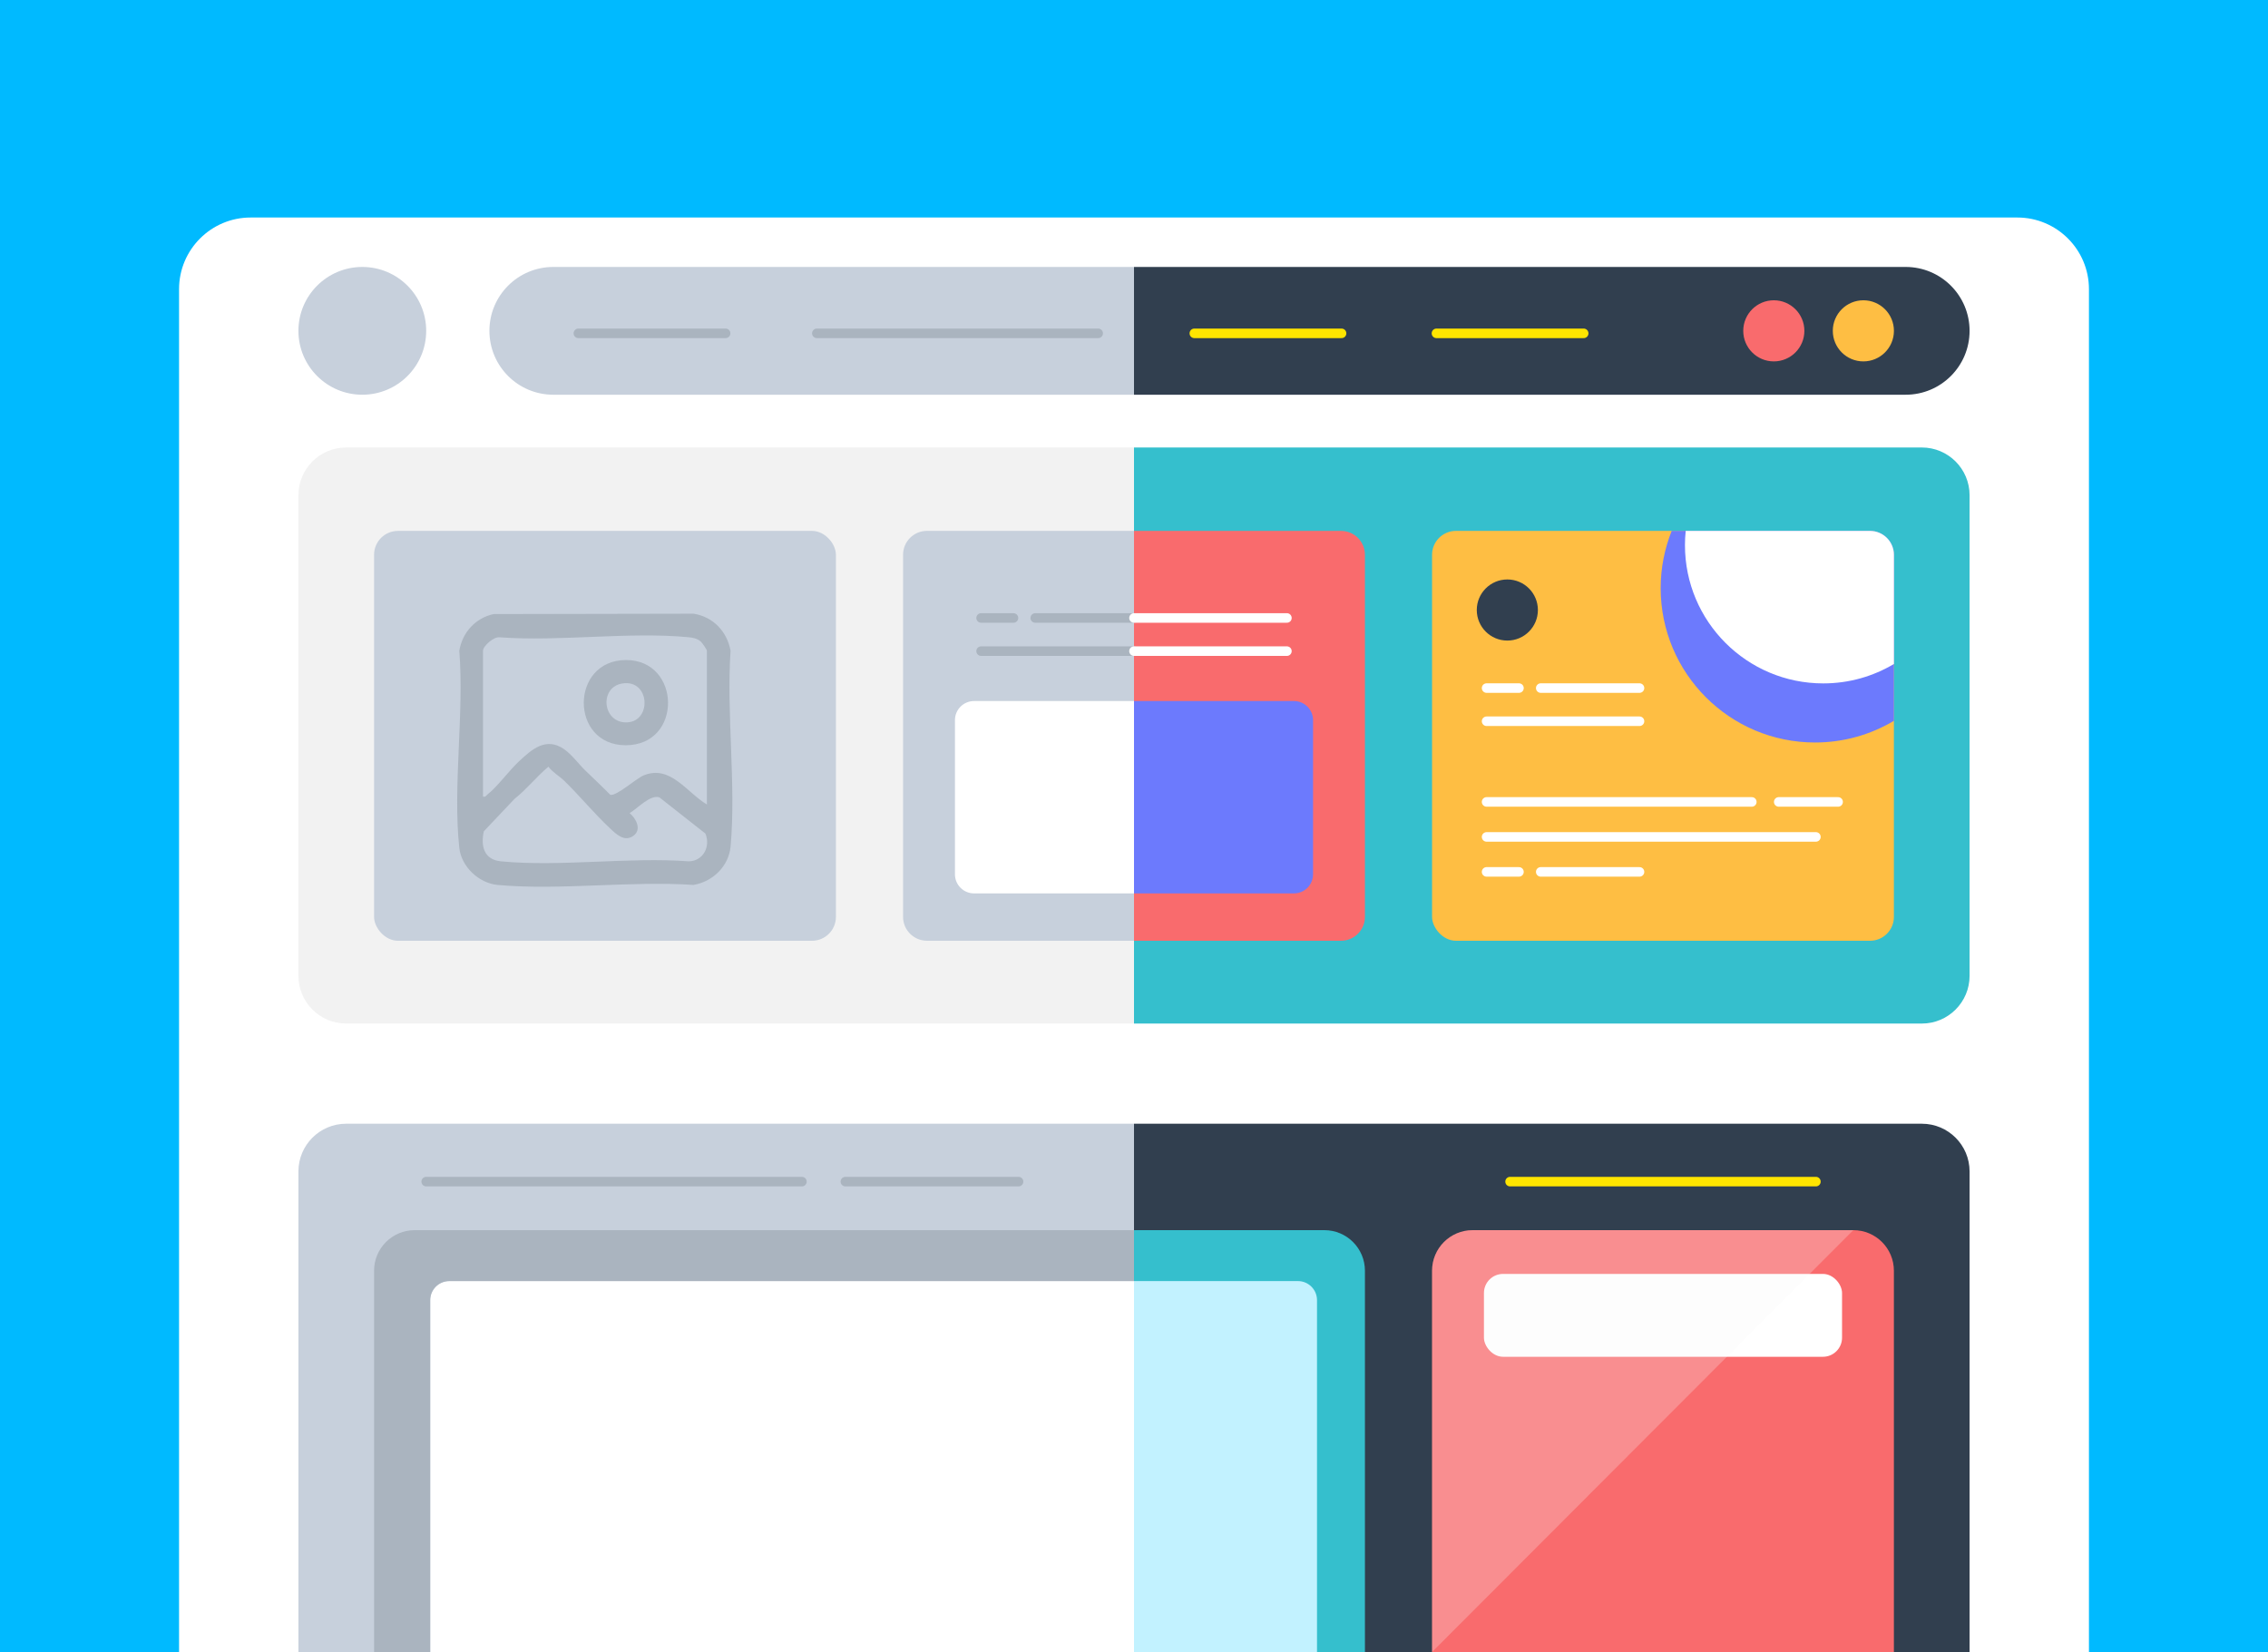
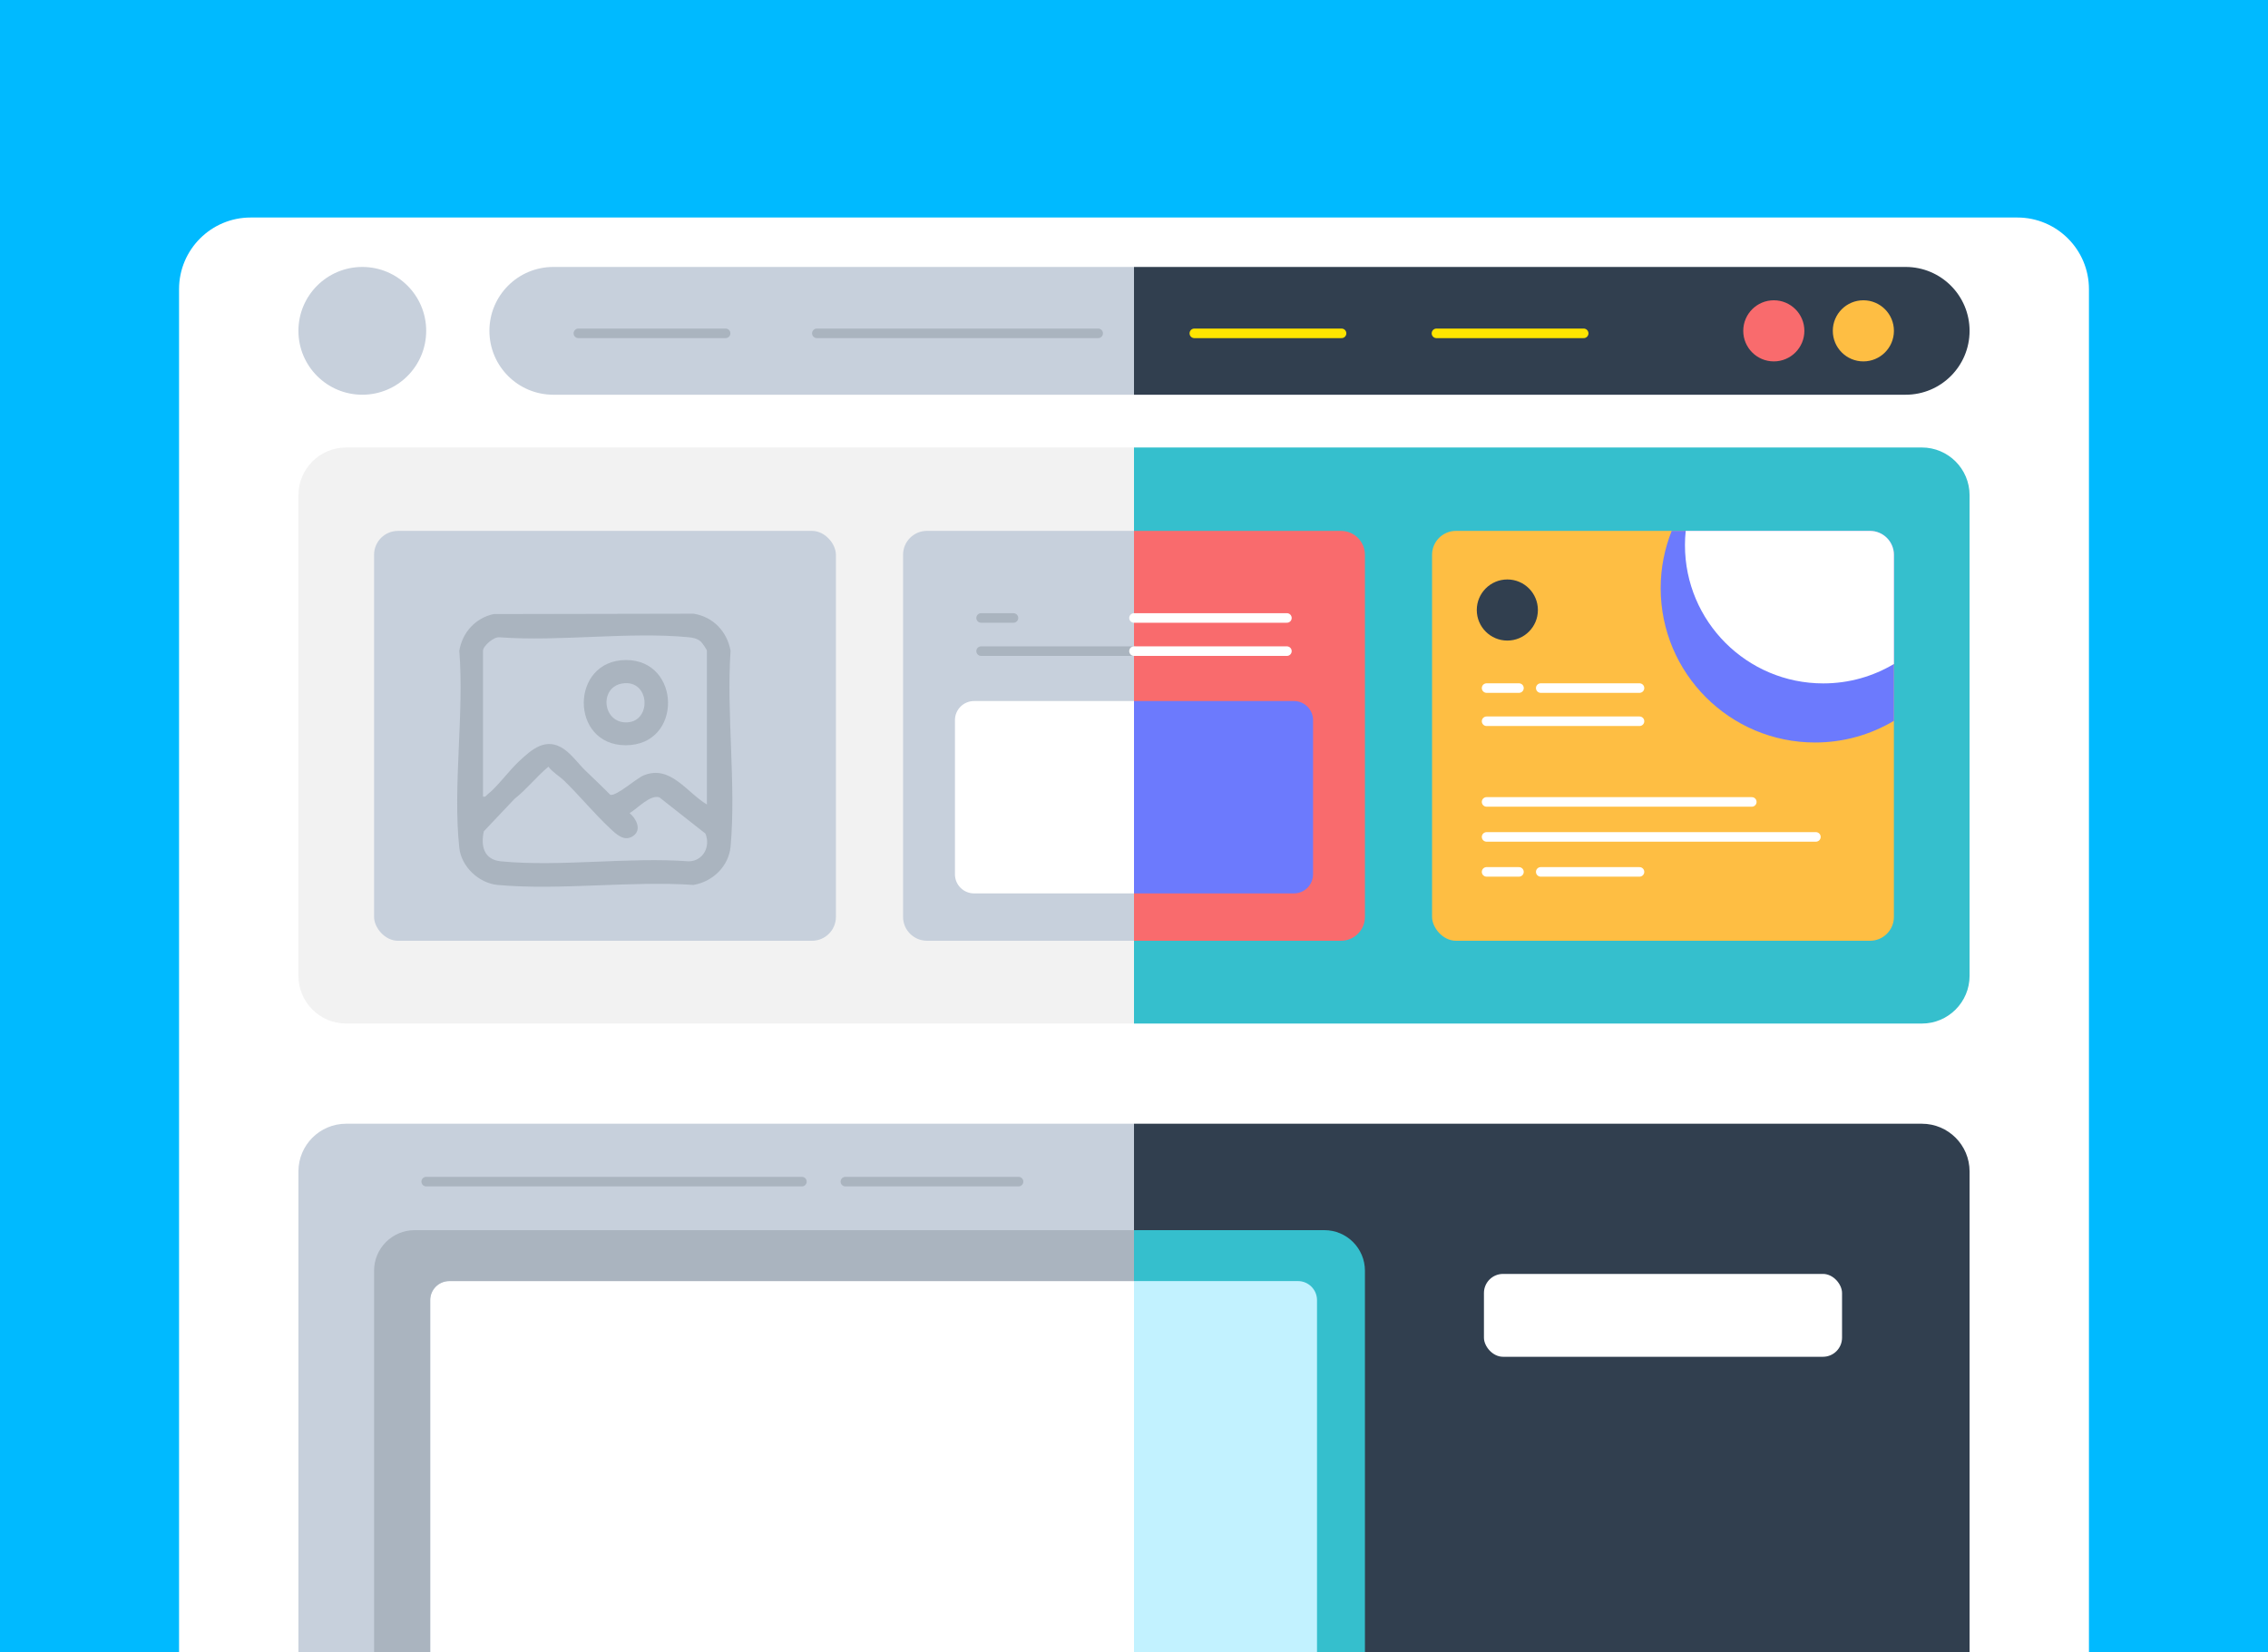
<svg xmlns="http://www.w3.org/2000/svg" id="Layer_2" data-name="Layer 2" viewBox="0 0 950 692">
  <defs>
    <style> .cls-1 { fill: #35bfcd; } .cls-2 { fill: #00baff; } .cls-3 { fill: #febe43; } .cls-4 { stroke: #fff; } .cls-4, .cls-5, .cls-6 { fill: none; stroke-linecap: round; stroke-linejoin: round; stroke-width: 4px; } .cls-7 { fill: #6c7afd; } .cls-8 { fill: #aab4bf; } .cls-9 { fill: #fff; } .cls-5 { stroke: #aab4bf; } .cls-10 { fill: #f9f9f9; opacity: .25; } .cls-11 { fill: #f2f2f2; } .cls-12 { fill: #f96b6d; } .cls-13 { fill: #c2f2ff; } .cls-14 { fill: #c7d0dc; } .cls-6 { stroke: #ffe500; } .cls-15 { fill: #313f4f; } </style>
  </defs>
  <g id="Layer_2-2" data-name="Layer 2">
    <g>
      <rect class="cls-2" width="950" height="692" />
      <path class="cls-9" d="M105,91.11h740c16.56,0,30,13.44,30,30v570.89H75V121.11c0-16.56,13.44-30,30-30Z" />
      <path class="cls-11" d="M145,187.44h330v241.3H145c-11.04,0-20-8.96-20-20v-201.3c0-11.04,8.96-20,20-20Z" />
      <path class="cls-1" d="M475,187.44h330c11.04,0,20,8.96,20,20v201.3c0,11.04-8.96,20-20,20h-330v-241.3h0Z" />
      <rect class="cls-14" x="156.69" y="222.38" width="193.45" height="171.68" rx="10" ry="10" />
      <path class="cls-14" d="M475,394.05h-86.73c-5.52,0-10-4.48-10-10v-151.68c0-5.52,4.48-10,10-10h86.73" />
      <path class="cls-12" d="M475,222.38h86.73c5.52,0,10,4.48,10,10v151.68c0,5.52-4.48,10-10,10h-86.73" />
      <rect class="cls-3" x="599.85" y="222.38" width="193.45" height="171.68" rx="10" ry="10" />
      <circle class="cls-14" cx="151.76" cy="138.58" r="26.76" />
      <path class="cls-14" d="M475,165.34h-243.24c-14.78,0-26.76-11.98-26.76-26.76h0c0-14.78,11.98-26.76,26.76-26.76h243.24v53.52Z" />
      <path class="cls-15" d="M475,165.34h323.24c14.78,0,26.76-11.98,26.76-26.76h0c0-14.78-11.98-26.76-26.76-26.76h-323.24v53.52Z" />
      <line class="cls-5" x1="410.95" y1="272.74" x2="475" y2="272.74" />
      <line class="cls-4" x1="475" y1="272.74" x2="539.05" y2="272.74" />
-       <line class="cls-5" x1="433.63" y1="258.85" x2="475" y2="258.85" />
      <line class="cls-4" x1="475" y1="258.85" x2="539.05" y2="258.85" />
      <line class="cls-5" x1="410.95" y1="258.85" x2="424.51" y2="258.85" />
      <g>
        <line class="cls-4" x1="622.69" y1="302.11" x2="686.74" y2="302.11" />
        <line class="cls-4" x1="622.69" y1="335.9" x2="733.78" y2="335.9" />
        <line class="cls-4" x1="622.69" y1="350.56" x2="760.63" y2="350.56" />
        <line class="cls-4" x1="645.37" y1="288.22" x2="686.74" y2="288.22" />
        <line class="cls-4" x1="622.69" y1="288.22" x2="636.25" y2="288.22" />
        <line class="cls-4" x1="645.37" y1="365.21" x2="686.74" y2="365.21" />
        <line class="cls-4" x1="622.69" y1="365.21" x2="636.25" y2="365.21" />
-         <line class="cls-4" x1="745.06" y1="335.9" x2="769.93" y2="335.9" />
      </g>
      <path class="cls-14" d="M125,692v-201.3c0-11.05,8.95-20,20-20h330v221.3H125Z" />
      <path class="cls-15" d="M475,692v-221.3h330c11.05,0,20,8.95,20,20v201.3h-350Z" />
-       <path class="cls-12" d="M599.85,692v-159.72c0-9.39,7.61-17,17-17h159.45c9.39,0,17,7.61,17,17v159.72h-193.45Z" />
      <rect class="cls-9" x="621.58" y="533.61" width="150" height="34.71" rx="8" ry="8" />
      <path class="cls-9" d="M475,293.65h-67c-4.42,0-8,3.58-8,8v64.57c0,4.42,3.58,8,8,8h67s0-80.57,0-80.57Z" />
      <path class="cls-7" d="M475,374.22h67c4.42,0,8-3.58,8-8v-64.57c0-4.42-3.58-8-8-8h-67s0,80.57,0,80.57Z" />
-       <line class="cls-6" x1="632.53" y1="494.95" x2="760.63" y2="494.95" />
      <path class="cls-1" d="M475,515.28h79.73c9.39,0,17,7.61,17,17v159.72h-96.73v-176.72Z" />
      <path class="cls-13" d="M475,536.61h68.66c4.42,0,8,3.58,8,8v147.39h-76.66v-155.39Z" />
-       <path class="cls-10" d="M599.85,692v-159.72c0-9.39,7.61-17,17-17h159.45l-176.45,176.72Z" />
      <path class="cls-9" d="M180.2,692v-147.39c0-4.42,3.58-8,8-8h286.8v155.39H180.2Z" />
      <path class="cls-8" d="M173.69,515.28c-9.39,0-17,7.61-17,17v159.72h23.51v-147.39c0-4.42,3.58-8,8-8h286.8v-21.33H173.69Z" />
      <line class="cls-5" x1="178.52" y1="494.95" x2="335.9" y2="494.95" />
      <line class="cls-5" x1="354.1" y1="494.95" x2="426.64" y2="494.95" />
      <line class="cls-5" x1="242.26" y1="139.63" x2="303.94" y2="139.63" />
      <line class="cls-5" x1="342.15" y1="139.63" x2="460" y2="139.63" />
      <line class="cls-6" x1="500.27" y1="139.63" x2="561.94" y2="139.63" />
      <line class="cls-6" x1="601.69" y1="139.63" x2="663.36" y2="139.63" />
      <circle class="cls-12" cx="743" cy="138.58" r="12.8" />
      <circle class="cls-3" cx="780.51" cy="138.58" r="12.8" />
      <circle class="cls-15" cx="631.38" cy="255.52" r="12.8" />
      <path class="cls-7" d="M783.31,222.38h-83.09c-2.96,7.42-4.61,15.5-4.61,23.97,0,35.71,28.95,64.66,64.66,64.66,12.08,0,23.37-3.32,33.04-9.08v-69.55c0-5.52-4.48-10-10-10Z" />
      <path class="cls-9" d="M783.31,222.38h-77.22c-.2,1.96-.31,3.94-.31,5.95,0,31.99,25.93,57.93,57.93,57.93,10.82,0,20.94-2.97,29.6-8.14v-45.74c0-5.52-4.48-10-10-10Z" />
      <g>
        <path class="cls-8" d="M206.77,257.22l83.72-.16c8.19,1.27,14.06,7.43,15.52,15.52-1.78,26.4,2.36,55.89.02,81.93-.74,8.31-7.48,14.82-15.55,16.16-26.4-1.78-55.89,2.36-81.93.02-7.93-.71-15.3-7.61-16.16-15.54-2.78-25.73,2.09-56.32,0-82.57,1.26-7.65,6.77-13.72,14.36-15.36ZM296.1,336.98v-64.4c0-.48-2.01-3.39-2.67-3.94-1.42-1.17-3.12-1.54-4.89-1.71-25-2.42-53.89,1.89-79.3.02-2.41-.32-6.92,3.66-6.92,5.63v61.09c1.15.29,1.32-.48,1.98-.99,3.82-2.92,9.03-9.97,12.86-13.56,5.47-5.12,11.49-10.66,19.17-5.27,3.32,2.33,6.04,6.19,8.89,8.94,3.49,3.36,7.01,6.66,10.4,10.13,2.56.7,10.85-6.87,14.06-8.16,11.17-4.49,17.93,7.14,26.42,12.22ZM229.72,321.14c-5.06,4.26-9.06,9.42-14.22,13.51l-12.85,13.57c-1.35,6.29.11,11.89,7.22,12.57,24.82,2.39,53.43-1.88,78.66,0,6.06-.13,9.2-6.25,6.94-11.63l-19.22-15.13c-3.8-1.41-9.3,4.68-12.51,6.58,2.75,2.2,5.15,6.97,1.56,9.5-3.79,2.66-7.11-.64-9.85-3.2-6.61-6.18-12.59-13.53-19.11-19.86-2.01-1.96-4.84-3.52-6.63-5.91Z" />
        <path class="cls-8" d="M262.2,276.47c23.18-.04,23.85,35.69-.11,35.69-23.52,0-23.34-35.65.11-35.69ZM260.94,286.25c-10.2,1.4-8.63,16.81,1.76,16.33s9.54-17.88-1.76-16.33Z" />
      </g>
    </g>
  </g>
</svg>